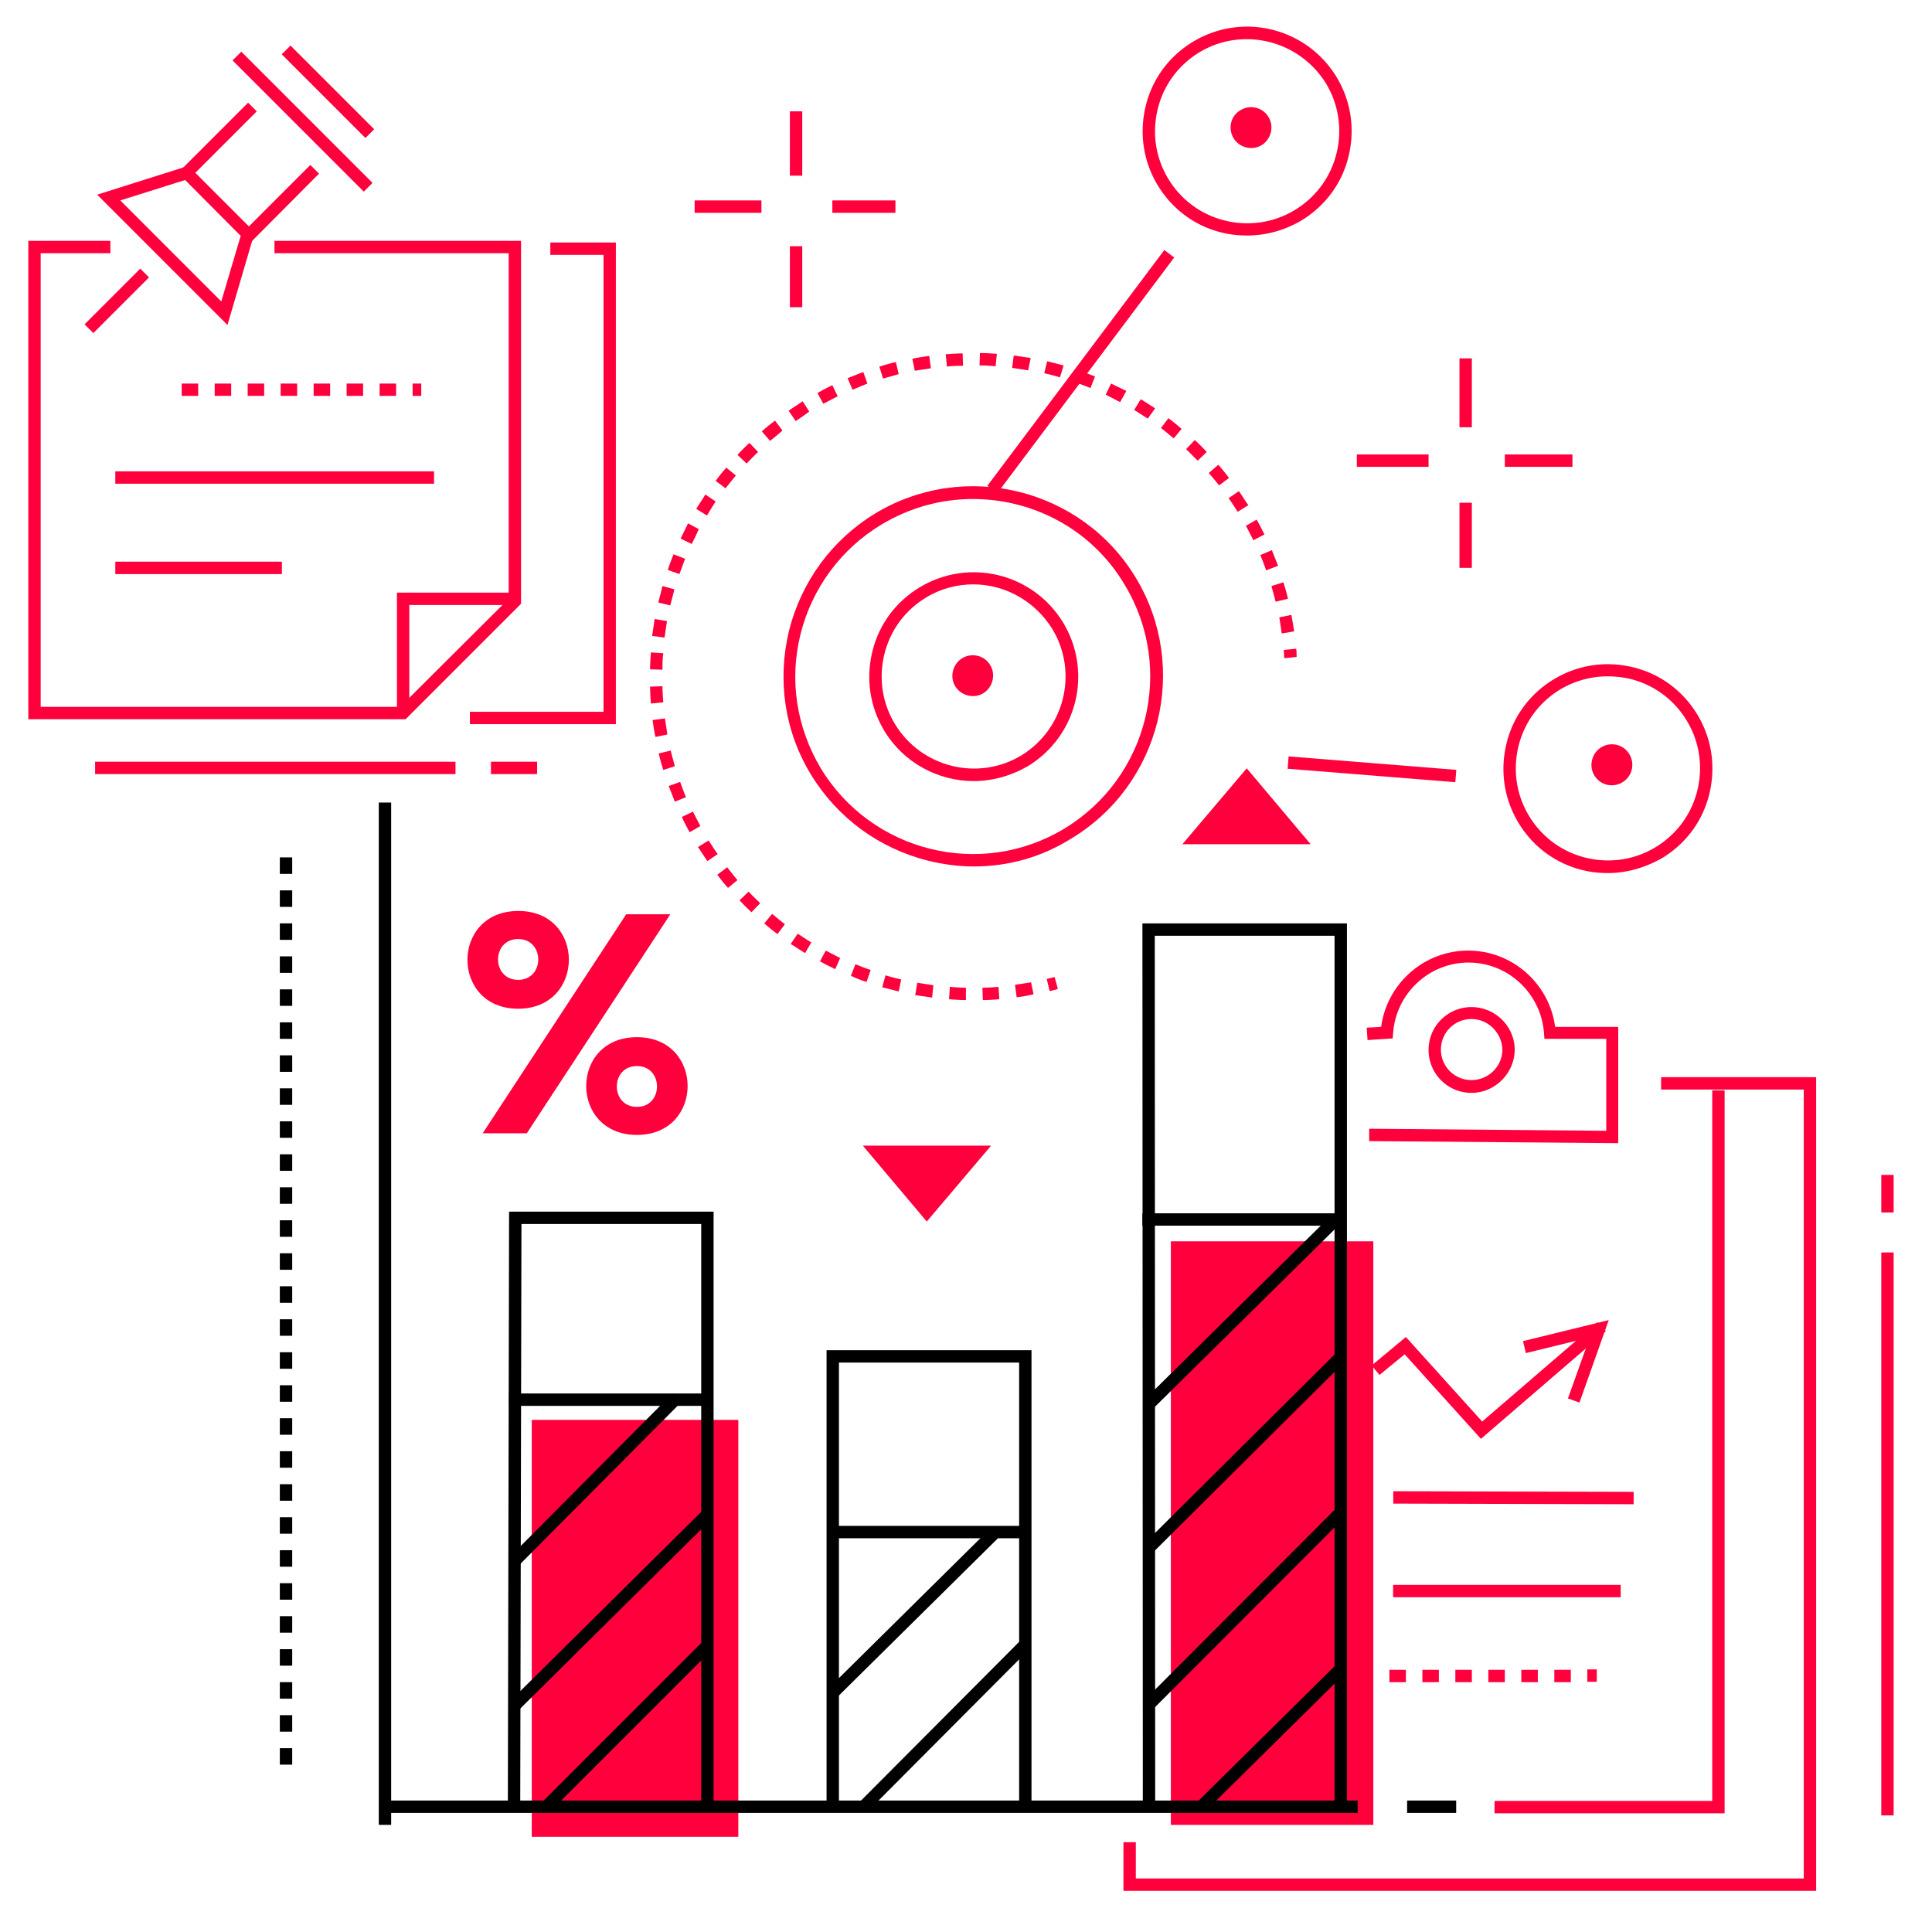
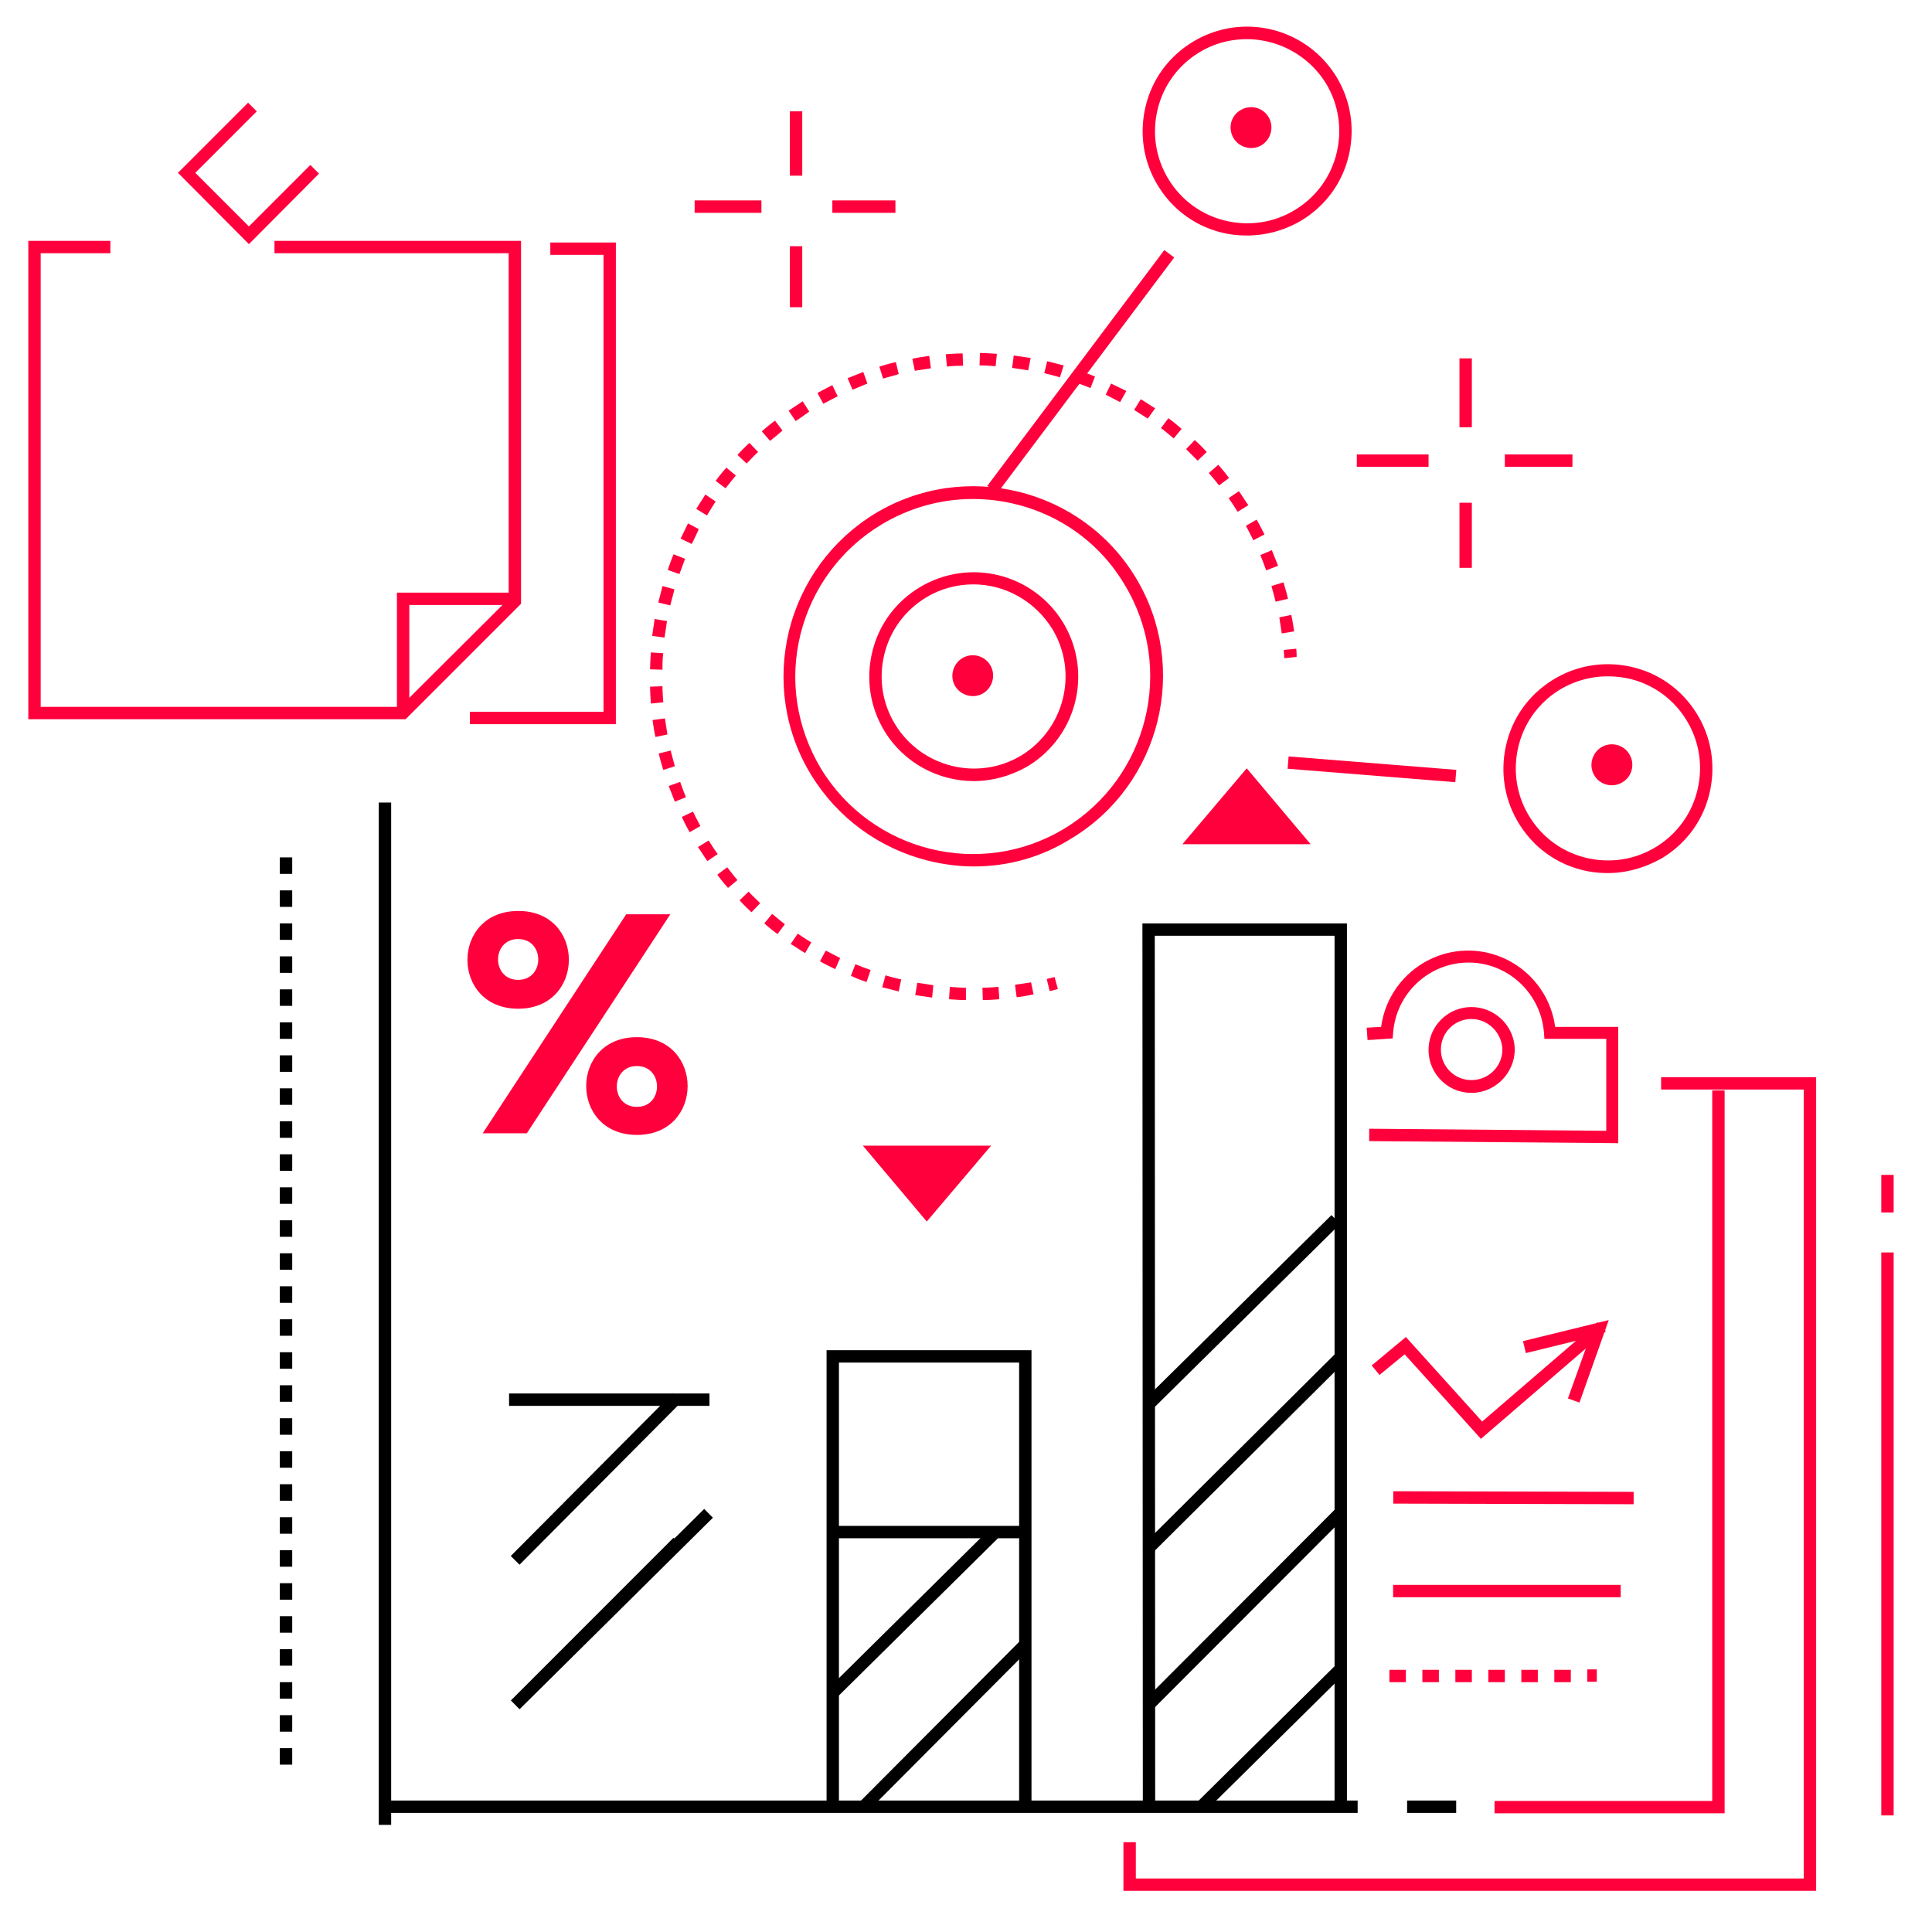
<svg xmlns="http://www.w3.org/2000/svg" width="540" viewBox="0 0 404.88 405" height="540" version="1.0">
  <path fill="#ff003c" d="M305.887 75.129h2.593v14.433h-2.593zM315.395 95.27h14.175v2.593h-14.175zM305.887 105.383h2.593v13.66h-2.593zM284.367 95.27h15.04v2.593h-15.04zM165.52 23.344h2.593v13.488h-2.593zM174.422 42.016h13.223v2.593h-13.223zM165.52 51.613h2.593v12.793h-2.593zM145.555 42.016h14v2.593h-14zM308.395 229.094c-5.012 0-8.989-4.063-8.989-8.992 0-5.012 4.063-8.989 8.989-8.989 5.011 0 9.074 4.063 9.074 8.989-.086 4.93-4.149 8.992-9.074 8.992zm0-15.477a6.387 6.387 0 0 0-6.399 6.399 6.384 6.384 0 0 0 6.399 6.398c3.543 0 6.48-2.851 6.48-6.398-.086-3.457-2.938-6.399-6.48-6.399zM380.652 396.371H235.445v-10.2h2.594v7.61h140.02V228.402h-29.907v-2.593h32.5zm0 0" />
  <path fill="#ff003c" d="m339.25 239.64-52.293-.433v-2.594l49.7.434V217.77H323.69l-.086-1.211c-.605-8.301-7.52-14.782-15.816-14.782-8.297 0-15.21 6.48-15.816 14.782l-.086 1.125-5.274.343-.172-2.593 3.024-.172c1.21-9.078 8.988-15.992 18.238-15.992 9.246 0 17.027 6.914 18.238 15.992h13.223v24.379zM361.465 380.121h-48.23v-2.594h45.636V228.574h2.594zm0 0" />
  <path fill="#ff003c" d="m292.004 315.195.004-2.593 50.39.132-.003 2.594zM310.383 301.625l-15.992-17.723-5.27 4.325-1.644-1.989 7.175-5.965 15.989 17.72 24.203-20.833 1.726 1.902zm0 0" />
  <path fill="#ff003c" d="m331.04 294.016-2.419-.864 4.578-12.793-13.394 3.286-.606-2.508 17.977-4.41zM291.973 332.227h47.71v2.593h-47.71zM291.195 352.629v-2.594h3.457v2.594zm6.914 0v-2.594h3.457v2.594zm6.914 0v-2.594h3.457v2.594zm6.914 0v-2.594h3.458v2.594zm6.915 0v-2.594h3.457v2.594zm6.914 0v-2.594h3.46v2.594zm6.918-.086v-2.594h1.988v2.594zM394.309 262.55h2.593v118.005h-2.593zM394.309 246.297h2.593v7.867h-2.593zM200.18 143.855c1.21 1.989 3.89 2.68 5.879 1.47 1.984-1.212 2.675-3.891 1.468-5.88-1.21-2.074-3.89-2.68-5.879-1.468-1.988 1.21-2.68 3.89-1.468 5.878zm0 0" />
  <path fill="#ff003c" d="M204.07 163.738c-7.433 0-14.695-3.804-18.757-10.547-3.024-5.015-3.891-10.894-2.508-16.597 1.382-5.707 4.93-10.461 9.941-13.489 10.371-6.222 23.77-2.937 30.078 7.438 6.223 10.371 2.938 23.773-7.433 30.082-3.63 2.074-7.52 3.113-11.32 3.113zm-.09-41.238c-3.367 0-6.828.867-9.937 2.77-4.41 2.68-7.52 6.914-8.73 11.93-1.211 5.01-.434 10.198 2.246 14.609 5.53 9.078 17.375 12.015 26.449 6.57 9.078-5.535 12.015-17.379 6.57-26.453-3.719-6.055-10.113-9.426-16.598-9.426zm0 0" />
  <path fill="#ff003c" d="M204.07 181.633c-3.199 0-6.398-.434-9.597-1.211-10.286-2.594-19.012-8.988-24.547-18.067-5.531-9.078-7.086-19.796-4.578-30.171 2.59-10.29 8.988-19.02 18.062-24.551 18.758-11.324 43.305-5.274 54.63 13.484 11.32 18.762 5.269 43.313-13.485 54.637-6.313 3.976-13.313 5.879-20.485 5.879zm-.175-77.028c-6.567 0-13.137 1.73-19.188 5.36-8.469 5.101-14.52 13.316-16.941 22.91-2.418 9.684-.864 19.625 4.234 28.184 10.633 17.546 33.54 23.254 51.086 12.62 17.543-10.632 23.25-33.542 12.617-51.09-6.828-11.585-19.187-17.984-31.808-17.984zM258.523 28.965c1.207 1.988 3.887 2.68 5.875 1.469 1.989-1.211 2.68-3.891 1.47-5.88-1.208-2.074-3.888-2.679-5.876-1.468-2.074 1.21-2.68 3.8-1.469 5.879zm0 0" />
  <path fill="#ff003c" d="M261.375 49.367c-1.73 0-3.543-.176-5.273-.605-5.704-1.383-10.457-4.93-13.485-9.942-3.023-5.015-3.887-10.894-2.504-16.601 1.383-5.703 4.926-10.457 9.938-13.485 10.37-6.226 23.77-2.941 30.078 7.434 3.027 5.016 3.89 10.895 2.508 16.598-1.383 5.707-4.926 10.46-9.942 13.488-3.543 2.074-7.43 3.113-11.32 3.113zm-.086-41.152c-3.371 0-6.828.863-9.941 2.765-4.407 2.68-7.52 6.918-8.73 11.93-1.212 5.016-.43 10.203 2.25 14.613 2.675 4.407 6.913 7.52 11.925 8.73 5.012 1.212 10.2.43 14.61-2.25 4.406-2.679 7.519-6.913 8.726-11.929 1.21-5.011.433-10.199-2.246-14.61a19.572 19.572 0 0 0-16.594-9.25zM334.152 162.527c1.211 2.075 3.887 2.68 5.875 1.47 2.075-1.212 2.68-3.892 1.473-5.88-1.21-2.074-3.89-2.68-5.879-1.469-1.988 1.211-2.68 3.891-1.469 5.88zm0 0" />
  <path fill="#ff003c" d="M337.004 183.016c-1.73 0-3.543-.172-5.274-.606-5.703-1.383-10.457-4.926-13.484-9.941-3.023-5.012-3.887-10.89-2.504-16.598 1.383-5.707 4.926-10.46 9.938-13.484 5.015-3.028 10.89-3.89 16.597-2.508 5.703 1.383 10.457 4.926 13.485 9.941 3.023 5.012 3.886 10.89 2.504 16.598-1.383 5.707-4.926 10.46-9.938 13.484-3.547 1.989-7.348 3.114-11.324 3.114zm-.086-41.235c-3.457 0-6.914.95-9.941 2.766-4.407 2.68-7.52 6.914-8.73 11.93-1.208 5.011-.43 10.199 2.25 14.609 2.679 4.41 6.913 7.52 11.925 8.73 5.015 1.211 10.2.434 14.61-2.246 4.406-2.68 7.519-6.918 8.73-11.93 1.207-5.015.43-10.202-2.25-14.609-2.68-4.41-6.914-7.523-11.926-8.734a21.608 21.608 0 0 0-4.668-.516zM219.973 207.742l-.606-2.508c.52-.172 1.125-.261 1.64-.433l.692 2.508c-.515.171-1.12.343-1.726.433zM202.426 209.64c-1.211 0-2.332-.085-3.543-.171l.172-2.594c1.125.086 2.25.176 3.37.176zm3.543 0-.086-2.59c1.125 0 2.25-.09 3.37-.175l.173 2.594c-1.121.086-2.246.172-3.457.172zm-10.63-.515c-1.124-.176-2.335-.348-3.542-.52l.43-2.593c1.125.172 2.246.343 3.37.52zm17.72-.086-.348-2.594c1.125-.175 2.25-.347 3.371-.52l.52 2.509c-1.211.257-2.422.515-3.543.605zm-24.723-1.21c-1.121-.263-2.332-.606-3.457-.868l.691-2.504c1.125.344 2.164.606 3.285.863zm-6.738-1.99a21.596 21.596 0 0 1-3.286-1.296l.95-2.422c1.039.434 2.16.863 3.199 1.211zm-6.57-2.679c-1.04-.52-2.16-1.039-3.2-1.644l1.211-2.246c1.04.52 1.988 1.035 3.024 1.554zm-6.31-3.37c-1.038-.606-1.988-1.298-3.027-1.903l1.47-2.164c.952.605 1.901 1.297 2.855 1.816zm-5.792-3.981a35.024 35.024 0 0 1-2.766-2.246l1.64-1.989c.868.692 1.731 1.469 2.68 2.16zm-5.446-4.579a36.163 36.163 0 0 1-2.507-2.507l1.902-1.817c.777.864 1.645 1.64 2.422 2.422zm-4.925-5.101a35.024 35.024 0 0 1-2.246-2.766l2.074-1.558c.691.867 1.383 1.816 2.16 2.68zm-4.32-5.621c-.692-.95-1.298-1.988-1.989-2.938l2.246-1.382c.606.949 1.211 1.902 1.903 2.851zm-3.72-6.051a35.648 35.648 0 0 1-1.64-3.2l2.332-1.12c.52 1.035 1.04 2.074 1.555 3.023zm-3.113-6.398c-.43-1.121-.863-2.246-1.293-3.286l2.418-.863c.348 1.04.778 2.16 1.211 3.2zm-2.418-6.657c-.347-1.12-.691-2.246-.949-3.457l2.504-.605c.262 1.125.606 2.25.863 3.285zm-1.64-6.914c-.262-1.125-.434-2.336-.606-3.547l2.59-.343c.176 1.125.348 2.246.52 3.37zm-.953-7.004c-.086-1.21-.172-2.332-.172-3.543l2.594-.086c0 1.122.085 2.247.171 3.372zm2.422-7.09-2.594-.085c0-1.207.086-2.332.172-3.543l2.593.172c-.172 1.21-.172 2.335-.172 3.457zm.43-6.742-2.59-.343c.171-1.211.343-2.336.515-3.547l2.594.433c-.172 1.125-.344 2.336-.52 3.457zm129.39-.863-.516-3.371 2.504-.52c.262 1.125.434 2.336.606 3.457zm-128.18-5.879-2.508-.605c.262-1.125.606-2.332.868-3.457l2.503.691c-.257 1.125-.605 2.246-.863 3.371zm126.887-.777c-.262-1.125-.606-2.25-.867-3.285l2.507-.778c.344 1.121.692 2.246.95 3.457zm-124.985-5.793-2.421-.863c.347-1.125.777-2.25 1.21-3.286l2.422.95c-.433 1.039-.777 2.164-1.21 3.199zm122.997-.778a50.853 50.853 0 0 0-1.211-3.199l2.418-1.039c.433 1.125.867 2.164 1.296 3.285zm-120.403-5.53-2.336-1.126c.52-1.039 1.04-2.16 1.559-3.199l2.246 1.211c-.434 1.035-.953 2.074-1.469 3.113zm117.723-.782c-.52-1.035-1.04-2.074-1.559-3.023l2.25-1.297c.606 1.035 1.121 2.074 1.64 3.113zm-114.527-5.188-2.247-1.382c.606-1.035 1.297-1.989 1.903-3.024l2.16 1.469a87.96 87.96 0 0 0-1.816 2.938zm111.242-.777c-.606-.95-1.211-1.902-1.903-2.851l2.16-1.47c.692.95 1.297 1.99 1.989 2.938zm-107.352-4.926-2.074-1.558a35.752 35.752 0 0 1 2.246-2.766l1.988 1.645c-.777.949-1.468 1.816-2.16 2.68zm103.461-.605a69.054 69.054 0 0 0-2.16-2.594l1.988-1.73a35.086 35.086 0 0 1 2.246 2.77zm-99.05-4.582-1.903-1.817a35.268 35.268 0 0 1 2.504-2.507l1.816 1.902c-.863.777-1.64 1.645-2.418 2.422zm94.558-.606a707.89 707.89 0 0 1-2.422-2.421l1.816-1.899c.864.777 1.727 1.64 2.504 2.504zm-89.633-4.148-1.73-1.988a35.798 35.798 0 0 1 2.765-2.25l1.559 2.074c-.867.781-1.73 1.473-2.594 2.164zm84.617-.52c-.863-.691-1.726-1.468-2.68-2.16l1.56-2.074c.948.691 1.898 1.469 2.765 2.246zm-79.258-3.632-1.468-2.16c.949-.692 1.984-1.297 2.937-1.989l1.383 2.16c-.95.696-1.902 1.387-2.852 1.989zm73.813-.516-2.852-1.816 1.383-2.246c1.04.601 1.988 1.296 3.024 1.898zm-68.023-3.113-1.211-2.246c1.039-.606 2.074-1.125 3.113-1.645l1.125 2.336c-1.04.516-1.988 1.035-3.027 1.555zm62.234-.348c-1.04-.516-1.988-1.035-3.027-1.555l1.125-2.332c1.035.516 2.16 1.035 3.199 1.555zm-56.098-2.59-1.035-2.422c1.121-.433 2.16-.863 3.285-1.297l.864 2.422c-1.04.43-2.075.864-3.114 1.297zm49.875-.347a49.391 49.391 0 0 0-3.199-1.211l.863-2.418c1.125.343 2.246.777 3.285 1.207zm-43.476-1.989-.782-2.508c1.125-.343 2.25-.69 3.461-.949l.602 2.508c-1.035.344-2.16.602-3.281.95zm37.078-.258a46.326 46.326 0 0 0-3.285-.867l.605-2.508c1.125.262 2.336.606 3.457.868zm-30.426-1.386-.516-2.504c1.121-.262 2.332-.434 3.543-.606l.344 2.594-3.371.516zm23.77-.086-3.372-.516.348-2.594c1.211.172 2.332.344 3.543.516zm-17.028-.778-.258-2.593c1.211-.086 2.332-.172 3.543-.172l.086 2.594c-1.12 0-2.246 0-3.37.171zm10.2-.085c-1.122-.086-2.247-.172-3.372-.172l.086-2.594c1.211 0 2.336.086 3.547.172zM269.152 137.977c0-.606-.086-1.125-.086-1.73l2.594-.259c.086.606.086 1.211.086 1.727zm0 0" />
  <path fill="#ff003c" d="m206.906 101.852 37.106-49.434 2.074 1.559-37.106 49.43zM269.86 161.148l.206-2.582 35.153 2.817-.207 2.586zM84.965 150.77H5.875V50.488h17.203v2.594H8.468v95.094H83.84l22.73-22.649V53.082H57.477v-2.594h51.687v76.078zm0 0" />
  <path fill="#ff003c" d="M85.742 149.473h-2.594V124.23h24.72v2.594H85.741zm0 0" />
  <path fill="#ff003c" d="M129.043 151.809H98.445v-2.594h28.008V53.43h-11.152v-2.594h13.742zM52.117 51.18 37.25 36.227l14.695-14.7 1.817 1.817-12.88 12.883 11.235 11.238 12.88-12.883 1.816 1.816zm0 0" />
-   <path fill="#ff003c" d="M47.625 68.125 20.312 40.809l18.32-5.793.782 2.507-14.262 4.493 21.176 21.18 4.063-13.743 2.504.692zM48.691 12.664l1.832-1.832L78.027 38.34l-1.832 1.832zM59.004 11.383l1.832-1.836 17.543 17.547-1.836 1.832zM17.668 67.988l11.676-11.675 1.832 1.835-11.672 11.676zM88.246 82.992h-1.812v-2.59h1.812zm-5.27 0H79.52v-2.59h3.457zm-6.917 0h-3.457v-2.59h3.457zm-6.914 0h-3.457v-2.59h3.457zm-6.915 0h-3.457v-2.59h3.457zm-6.914 0H51.86v-2.59h3.457zm-6.914 0h-3.457v-2.59h3.457zm-6.914 0h-3.457v-2.59h3.457zM24.113 98.813h66.813v2.593H24.113zM24.113 117.746h34.918v2.594H24.113zM102.855 159.676h9.68v2.594h-9.68zM19.879 159.676h75.543v2.594H19.879zM245.383 260.215h42.441v122.328h-42.441zM111.41 297.648h43.305v87.399H111.41zm0 0" />
  <path d="M80.727 377.441h203.812v2.594H80.727zm0 0" />
  <path fill="#ff003c" d="m247.805 176.965 13.484-15.906 13.395 15.906zM180.816 240.16l13.399 15.906 13.484-15.906zm0 0" />
  <path d="M79.344 168.234h2.594v214.309h-2.594zM61.195 369.918h-2.593v-3.457h2.593zm0-6.914h-2.593v-3.457h2.593zm0-6.918h-2.593v-3.457h2.593zm0-6.914h-2.593v-3.457h2.593zm0-6.918h-2.593v-3.457h2.593zm0-6.914h-2.593v-3.457h2.593zm0-6.914h-2.593v-3.461h2.593zm0-6.918h-2.593v-3.457h2.593zm0-6.914h-2.593v-3.461h2.593zm0-6.918h-2.593v-3.457h2.593zm0-6.914h-2.593V297.3h2.593zm0-6.918h-2.593v-3.457h2.593zm0-6.914h-2.593v-3.461h2.593zm0-6.918h-2.593v-3.457h2.593zm0-6.914h-2.593v-3.461h2.593zm0-6.918h-2.593v-3.457h2.593zm0-6.914h-2.593v-3.461h2.593zm0-6.918h-2.593v-3.457h2.593zm0-6.914h-2.593v-3.461h2.593zm0-6.918h-2.593v-3.457h2.593zm0-6.914h-2.593v-3.457h2.593zm0-6.918h-2.593v-3.457h2.593zm0-6.914h-2.593v-3.458h2.593zm0-6.918h-2.593v-3.457h2.593zm0-6.915h-2.593v-3.457h2.593zm0-6.917h-2.593v-3.458h2.593zm0-6.915h-2.593v-3.457h2.593zm0-6.917h-2.593v-3.458h2.593zM294.91 377.441h10.285v2.594H294.91zM173.297 319.867h42.008v2.59h-42.008zm0 0" />
  <path d="m173.625 353.93 33.867-33.489 1.824 1.844-33.87 33.488zM179.965 377.918l33.922-34.05 1.836 1.831-33.918 34.051zm0 0" />
  <path d="M216.168 378.219h-2.59v-92.586h-37.773v91.894h-2.594V283.04h42.957zM106.656 292.113h42.008v2.594h-42.008zm0 0" />
-   <path d="m107.008 326.18 33.894-34.075 1.84 1.829-33.894 34.074zM107.031 356.46l40.531-40.147 1.825 1.843-40.532 40.149zM113.43 377.922l34.101-34.11 1.836 1.836-34.105 34.11zm0 0" />
-   <path d="M108.992 379.258h-2.594l.258-125.266h42.871V378.22h-2.59V256.586H109.25zM239.422 254.336h42.004v2.594h-42.004zm0 0" />
+   <path d="m107.008 326.18 33.894-34.075 1.84 1.829-33.894 34.074zM107.031 356.46l40.531-40.147 1.825 1.843-40.532 40.149zl34.101-34.11 1.836 1.836-34.105 34.11zm0 0" />
  <path d="m239.508 378.39-.086-184.827h42.871v184.656h-2.594V196.156h-37.687l.086 182.235zm0 0" />
  <path d="m239.805 293.465 39.246-38.746 1.824 1.847-39.25 38.747zM239.773 323.633l40.09-39.86 1.828 1.84-40.09 39.86zM239.766 356.504l40.062-40.129 1.836 1.832-40.066 40.129zM250.758 377.898l29.383-29.046 1.824 1.843-29.387 29.051zm0 0" />
  <path fill="#ff003c" d="M108.559 211.457c-14.176 0-14.176-20.488 0-20.488 14.175-.086 14.175 20.488 0 20.488zm31.894-19.797-30.078 45.906h-9.25l30.082-45.906zm-31.894 13.746c5.617 0 5.617-8.558 0-8.558-5.618 0-5.618 8.558 0 8.558zm24.894 32.504c-14.176 0-14.176-20.488 0-20.488s14.176 20.488 0 20.488zm0-5.879c5.617 0 5.617-8.558 0-8.558s-5.617 8.558 0 8.558zm0 0" />
</svg>